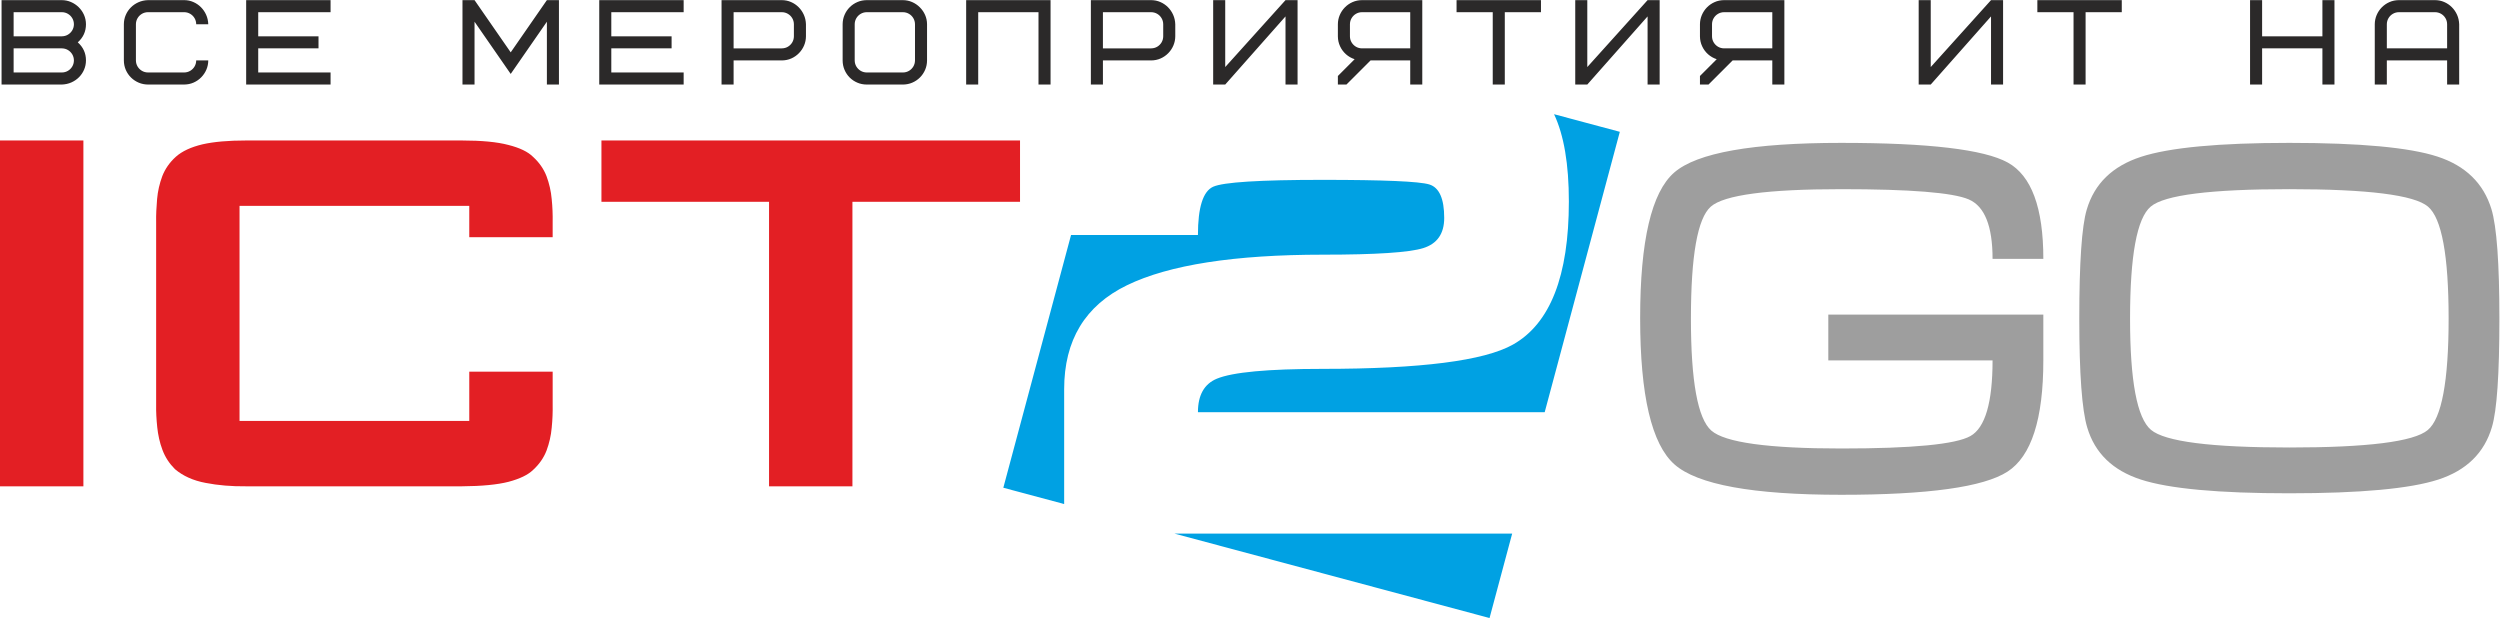
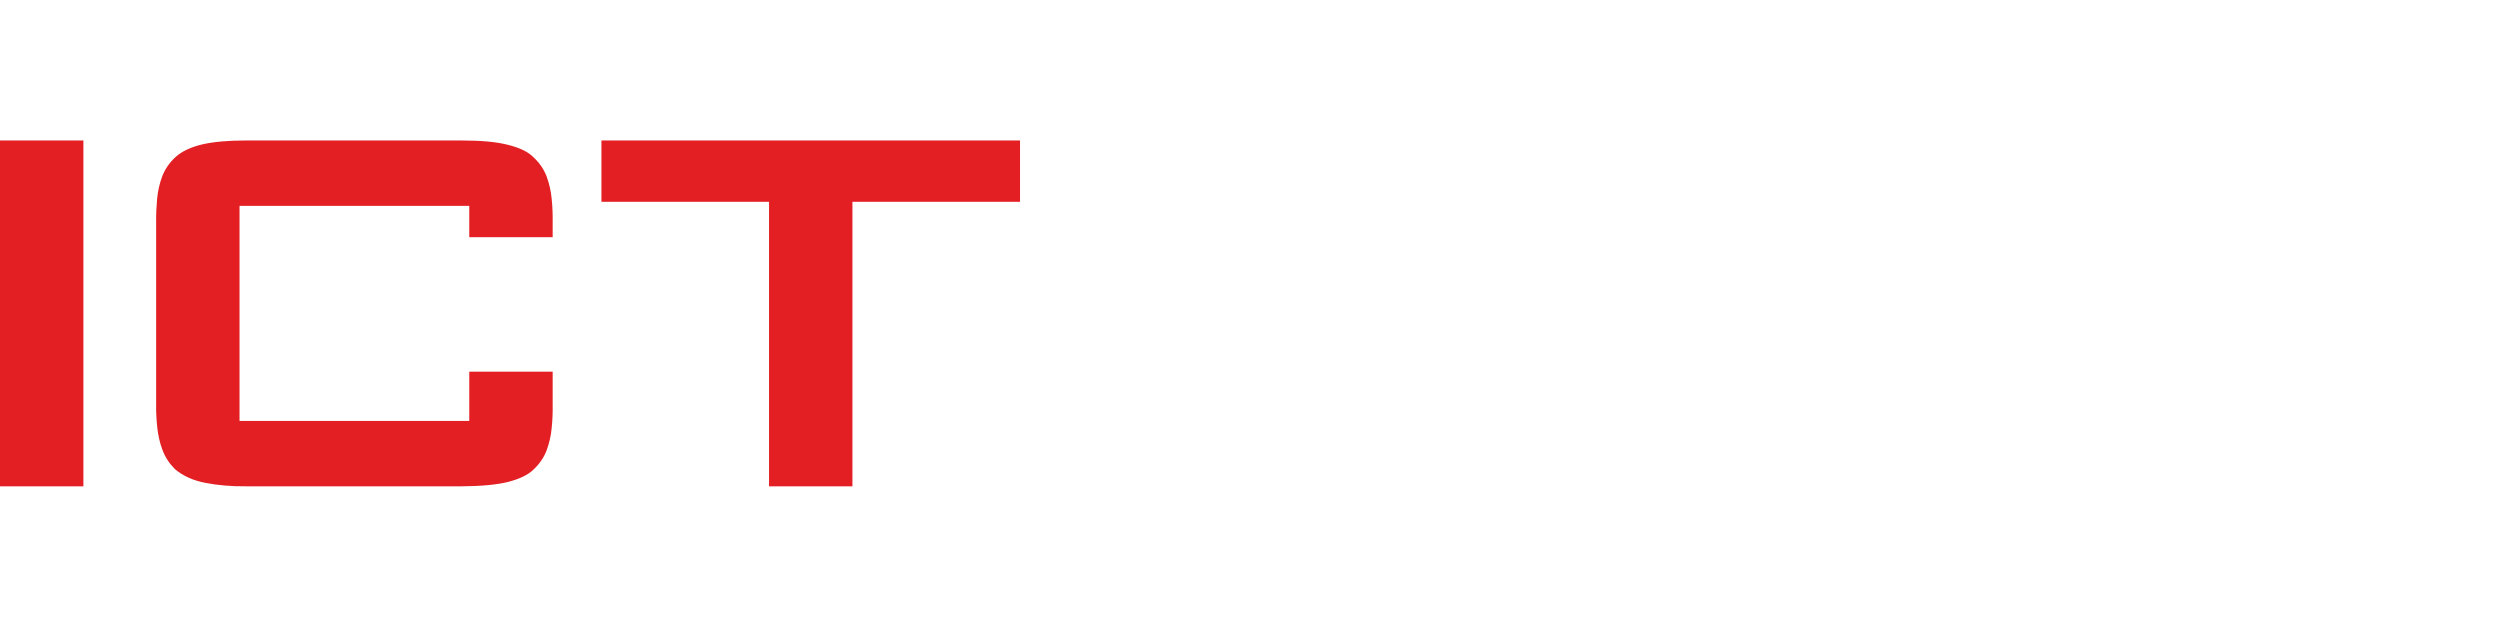
<svg xmlns="http://www.w3.org/2000/svg" viewBox="0 0 371.773 91.907" height="91.907" width="371.773" xml:space="preserve" id="svg2">
  <defs id="defs6" />
  <g transform="matrix(1.333,0,0,-1.333,0,91.907)" id="g10">
    <g transform="scale(0.1)" id="g12">
-       <path id="path14" style="fill:#00a1e3;fill-opacity:1;fill-rule:evenodd;stroke:none" d="m 1807.07,542.418 -73.37,19.66 c 11.01,-23.312 16.52,-55.777 16.52,-97.406 0,-82.981 -20.8,-136.188 -62.41,-159.617 -32.11,-18.063 -102.88,-27.09 -212.32,-27.09 -61.06,0 -100.4,-3.66 -118.04,-10.985 -14.02,-5.855 -21.03,-18.3 -21.03,-37.339 h 386.84 z m -612.2,-115.086 -75.56,-281.98 67.87,-18.188 v 128.102 c 0,54.672 23.41,93.355 70.21,116.054 46.81,22.696 119.74,34.047 218.77,34.047 58.79,0 95.99,2.438 111.59,7.321 15.61,4.882 23.41,16.109 23.41,33.679 0,21.481 -5.54,33.926 -16.62,37.344 -11.08,3.418 -50.77,5.125 -119.05,5.125 -70.1,0 -110.8,-2.563 -122.11,-7.688 -11.3,-5.125 -16.96,-23.062 -16.96,-53.816 z M 1310.25,94.184 1661.73,0 l 25.24,94.184 z" />
      <path id="path16" style="fill:#e31f24;fill-opacity:1;fill-rule:evenodd;stroke:none" d="m 950.965,464.348 h 186.975 v 68.406 H 670.965 V 464.348 H 857.941 V 146.949 h 93.024 z M 523.516,274.816 V 219.914 H 267.227 v 239.871 h 256.289 v -34.922 h 93.035 v 16.68 c 0.144,8.367 -0.16,16.875 -1.074,25.844 -0.762,8.816 -2.735,17.328 -5.778,25.539 -3.183,8.207 -8.203,15.351 -15.047,21.582 -5.625,5.625 -14.742,10.035 -27.363,13.23 -12.461,3.34 -29.828,5.016 -51.988,5.016 H 274.52 c -19.422,0 -35.727,-1.371 -48.493,-4.262 -12.765,-3.035 -22.8,-7.597 -29.945,-13.984 -6.844,-6.231 -11.852,-13.375 -15.047,-21.582 -3.043,-8.211 -5.019,-16.727 -5.777,-25.539 -0.762,-8.969 -1.219,-17.477 -1.063,-25.844 V 238.16 c -0.156,-8.066 0.301,-16.422 1.215,-25.238 0.914,-8.664 2.735,-17.18 5.774,-25.234 3.046,-8.204 7.75,-15.352 13.988,-21.59 8.969,-7.594 20.367,-12.766 34.203,-15.344 13.984,-2.738 28.883,-3.957 45.145,-3.805 h 240.785 c 22.191,0.153 39.523,1.828 51.984,5.016 12.621,3.348 21.738,7.758 27.363,13.223 6.844,6.234 11.864,13.382 15.047,21.589 3.043,8.203 5.016,16.719 5.778,25.539 0.914,8.969 1.218,17.481 1.07,25.844 l 0.004,36.656 z M 93.035,532.754 H 0 V 146.949 h 93.035 v 385.805" />
-       <path id="path18" style="fill:#9e9e9e;fill-opacity:1;fill-rule:nonzero;stroke:none" d="m 1886.39,334.059 c 0,-69.965 7.59,-111.614 22.77,-124.938 15.18,-13.328 63.49,-19.988 144.93,-19.988 79.59,0 127.62,4.625 144.1,13.879 16.47,9.254 24.71,37.39 24.71,84.406 h -183.24 v 51.086 h 239.88 v -51.086 c 0,-65.527 -13.33,-106.895 -39.98,-124.109 -26.65,-17.215 -88.48,-25.825 -185.47,-25.825 -98.47,0 -160.48,11.297 -186.02,33.875 -25.55,22.582 -38.32,77 -38.32,163.258 0,86.254 12.68,140.395 38.04,162.422 25.36,22.024 87.46,33.039 186.3,33.039 97.36,0 159.28,-7.312 185.75,-21.933 26.46,-14.625 39.7,-50.438 39.7,-107.45 h -56.64 c 0,36.649 -8.88,58.766 -26.65,66.356 -17.77,7.59 -65.16,11.383 -142.16,11.383 -82.18,0 -130.68,-6.477 -145.48,-19.434 -14.81,-12.957 -22.22,-54.605 -22.22,-124.941 z m 667.59,-194.907 c -78.85,0 -134.01,5.09 -165.47,15.27 -31.47,10.183 -51.46,29.523 -59.97,58.031 -5.93,19.621 -8.89,60.156 -8.89,121.606 0,62.566 2.78,103.101 8.33,121.609 8.51,28.875 28.69,48.496 60.53,58.859 31.83,10.368 86.99,15.551 165.47,15.551 78.85,0 133.92,-5.09 165.2,-15.273 31.28,-10.18 51.37,-29.707 60.25,-58.578 5.93,-19.622 8.89,-60.344 8.89,-122.168 0,-62.192 -2.78,-102.543 -8.34,-121.051 -8.51,-28.879 -28.5,-48.403 -59.96,-58.586 -31.47,-10.18 -86.82,-15.27 -166.04,-15.27 z m 0,51.086 c 87.37,0 138.82,6.481 154.38,19.438 15.54,12.953 23.32,54.418 23.32,124.383 0,70.336 -7.68,111.984 -23.05,124.941 -15.36,12.957 -66.91,19.434 -154.65,19.434 -87.73,0 -139.28,-6.477 -154.64,-19.434 -15.37,-12.957 -23.05,-54.605 -23.05,-124.941 0,-69.594 7.78,-110.965 23.32,-124.106 15.55,-13.144 67.01,-19.715 154.37,-19.715" />
-       <path id="path20" style="fill:#2b2929;fill-opacity:1;fill-rule:nonzero;stroke:none" d="m 69.004,595.164 c 3.785,0.133 7.309,0.895 10.559,2.332 3.25,1.434 6.098,3.359 8.543,5.828 2.445,2.442 4.348,5.27 5.715,8.473 1.371,3.183 2.062,6.617 2.086,10.269 0,4.036 -0.762,7.735 -2.309,11.098 -1.524,3.363 -3.809,6.387 -6.836,9.082 3.027,2.692 5.312,5.715 6.836,9.078 1.547,3.364 2.309,7.063 2.309,11.098 -0.024,3.769 -0.762,7.266 -2.219,10.516 -1.434,3.226 -3.43,6.078 -5.941,8.542 -2.512,2.446 -5.356,4.372 -8.586,5.739 -3.207,1.39 -6.594,2.086 -10.156,2.109 H 1.742 v -94.164 z m 0,40.356 c 2.488,-0.024 4.754,-0.653 6.769,-1.84 2.039,-1.211 3.633,-2.825 4.844,-4.84 1.188,-2.02 1.812,-4.285 1.836,-6.774 -0.023,-2.488 -0.648,-4.753 -1.836,-6.769 -1.211,-2.02 -2.805,-3.633 -4.844,-4.844 -2.016,-1.187 -4.281,-1.816 -6.769,-1.836 H 15.195 v 26.903 z m -53.809,40.355 h 53.809 c 2.488,-0.023 4.754,-0.652 6.769,-1.84 2.039,-1.211 3.633,-2.801 4.844,-4.84 1.188,-2.019 1.812,-4.285 1.836,-6.773 -0.023,-2.488 -0.648,-4.754 -1.836,-6.77 -1.211,-2.015 -2.805,-3.632 -4.844,-4.843 -2.016,-1.188 -4.281,-1.817 -6.769,-1.84 H 15.195 Z m 149.891,13.453 c -3.789,-0.113 -7.309,-0.898 -10.563,-2.332 -3.25,-1.437 -6.093,-3.363 -8.539,-5.832 -2.445,-2.441 -4.351,-5.266 -5.718,-8.473 -1.368,-3.183 -2.063,-6.613 -2.086,-10.269 v -40.356 c 0.023,-3.808 0.761,-7.351 2.175,-10.628 1.438,-3.25 3.387,-6.094 5.875,-8.516 2.489,-2.445 5.36,-4.328 8.586,-5.695 3.207,-1.348 6.637,-2.043 10.27,-2.063 h 40.355 c 3.789,0.02 7.309,0.762 10.563,2.195 3.246,1.434 6.098,3.407 8.539,5.918 2.445,2.489 4.348,5.36 5.719,8.567 1.367,3.226 2.062,6.636 2.082,10.222 h -13.449 c -0.024,-2.488 -0.653,-4.753 -1.84,-6.769 -1.211,-2.02 -2.801,-3.633 -4.844,-4.844 -2.016,-1.187 -4.281,-1.816 -6.77,-1.836 h -40.355 c -2.488,0.02 -4.754,0.649 -6.77,1.836 -2.019,1.211 -3.632,2.824 -4.847,4.844 -1.188,2.016 -1.813,4.281 -1.836,6.769 v 40.356 c 0.023,2.488 0.648,4.754 1.836,6.773 1.215,2.039 2.828,3.629 4.847,4.84 2.016,1.188 4.282,1.817 6.77,1.84 h 40.355 c 2.489,-0.023 4.754,-0.652 6.77,-1.84 2.043,-1.211 3.633,-2.801 4.844,-4.84 1.187,-2.019 1.816,-4.285 1.84,-6.773 h 13.449 c -0.133,3.769 -0.895,7.266 -2.352,10.516 -1.433,3.226 -3.387,6.078 -5.851,8.542 -2.465,2.446 -5.293,4.372 -8.477,5.739 -3.184,1.39 -6.59,2.086 -10.223,2.109 z M 288.07,675.875 h 80.715 v 13.453 h -94.164 v -94.164 h 94.164 v 13.453 H 288.07 v 26.903 h 67.262 v 13.449 H 288.07 Z M 569.742,607 l 40.36,58.25 v -70.086 h 13.453 v 94.164 h -13.453 l -40.36,-58.246 -40.355,58.246 h -13.449 v -94.164 h 13.449 v 70.086 z m 112.227,68.875 h 80.711 v 13.453 h -94.164 v -94.164 h 94.164 v 13.453 h -80.711 v 26.903 h 67.258 v 13.449 h -67.258 z m 203.699,-26.906 c -0.023,-2.489 -0.648,-4.75 -1.836,-6.77 -1.211,-2.015 -2.805,-3.633 -4.844,-4.844 -2.015,-1.187 -4.281,-1.812 -6.769,-1.835 h -53.813 v 40.355 h 53.813 c 2.488,-0.023 4.754,-0.652 6.769,-1.84 2.039,-1.211 3.633,-2.801 4.844,-4.84 1.188,-2.019 1.813,-4.285 1.836,-6.773 z m 13.453,13.453 c -0.133,3.769 -0.894,7.266 -2.351,10.516 -1.438,3.226 -3.387,6.078 -5.856,8.542 -2.465,2.446 -5.289,4.372 -8.476,5.739 -3.18,1.39 -6.59,2.086 -10.219,2.109 h -67.262 v -94.164 h 13.449 v 26.902 h 53.813 c 3.785,0.024 7.304,0.762 10.558,2.196 3.25,1.437 6.098,3.41 8.543,5.922 2.446,2.488 4.348,5.359 5.715,8.566 1.367,3.227 2.063,6.633 2.086,10.219 z m 121.649,-40.356 c -0.03,-2.488 -0.66,-4.753 -1.84,-6.769 -1.22,-2.02 -2.8,-3.633 -4.85,-4.844 -2.01,-1.187 -4.28,-1.816 -6.77,-1.836 h -40.357 c -2.484,0.02 -4.75,0.649 -6.769,1.836 -2.016,1.211 -3.629,2.824 -4.844,4.844 -1.188,2.016 -1.813,4.281 -1.836,6.769 v 40.356 c 0.023,2.488 0.648,4.754 1.836,6.773 1.215,2.039 2.828,3.629 4.844,4.84 2.019,1.188 4.285,1.817 6.769,1.84 h 40.357 c 2.49,-0.023 4.76,-0.652 6.77,-1.84 2.05,-1.211 3.63,-2.801 4.85,-4.84 1.18,-2.019 1.81,-4.285 1.84,-6.773 z m 13.44,40.356 c -0.01,3.699 -0.76,7.152 -2.19,10.402 -1.44,3.231 -3.41,6.078 -5.9,8.543 -2.51,2.488 -5.35,4.418 -8.58,5.832 -3.23,1.387 -6.64,2.106 -10.23,2.129 h -40.357 c -3.723,-0.023 -7.191,-0.742 -10.445,-2.129 -3.227,-1.394 -6.098,-3.32 -8.543,-5.765 -2.465,-2.465 -4.395,-5.313 -5.781,-8.563 -1.395,-3.226 -2.11,-6.726 -2.133,-10.449 v -40.356 c 0.023,-3.765 0.719,-7.261 2.109,-10.492 1.367,-3.25 3.293,-6.097 5.738,-8.566 2.469,-2.442 5.313,-4.371 8.567,-5.738 3.226,-1.391 6.726,-2.086 10.488,-2.106 h 40.357 c 3.72,0.02 7.22,0.738 10.45,2.129 3.25,1.391 6.1,3.316 8.56,5.785 2.45,2.442 4.38,5.313 5.77,8.539 1.39,3.25 2.11,6.727 2.12,10.449 z M 1172,689.328 h -94.16 v -94.164 h 13.45 v 80.711 h 67.26 V 595.164 H 1172 Z m 125.68,-40.359 c -0.02,-2.489 -0.65,-4.75 -1.84,-6.77 -1.21,-2.015 -2.8,-3.633 -4.84,-4.844 -2.02,-1.187 -4.29,-1.812 -6.77,-1.835 h -53.81 v 40.355 h 53.81 c 2.48,-0.023 4.75,-0.652 6.77,-1.84 2.04,-1.211 3.63,-2.801 4.84,-4.84 1.19,-2.019 1.82,-4.285 1.84,-6.773 z m 13.45,13.453 c -0.13,3.769 -0.9,7.266 -2.35,10.516 -1.44,3.226 -3.39,6.078 -5.85,8.542 -2.47,2.446 -5.29,4.372 -8.48,5.739 -3.18,1.39 -6.59,2.086 -10.22,2.109 h -67.26 v -94.164 h 13.45 v 26.902 h 53.81 c 3.79,0.024 7.31,0.762 10.56,2.196 3.25,1.437 6.09,3.41 8.54,5.922 2.44,2.488 4.35,5.359 5.71,8.566 1.37,3.227 2.07,6.633 2.09,10.219 z m 42.28,-67.258 h 13.45 l 67.26,76.004 v -76.004 h 13.45 v 94.164 h -13.45 l -67.26,-74.66 v 74.66 h -13.45 z m 152.58,67.258 c 0.02,2.488 0.65,4.754 1.84,6.773 1.21,2.039 2.82,3.629 4.84,4.84 2.02,1.188 4.28,1.817 6.77,1.84 h 53.81 V 635.52 h -53.81 c -2.49,0.023 -4.75,0.648 -6.77,1.835 -2.02,1.211 -3.63,2.829 -4.84,4.844 -1.19,2.02 -1.82,4.281 -1.84,6.77 z m 23,-40.356 h 44.26 v -26.902 h 13.45 v 94.164 h -67.26 c -3.79,-0.023 -7.31,-0.765 -10.56,-2.199 -3.25,-1.434 -6.1,-3.406 -8.54,-5.895 -2.45,-2.511 -4.35,-5.359 -5.72,-8.586 -1.37,-3.23 -2.06,-6.64 -2.08,-10.226 v -13.453 c 0.02,-4.012 0.85,-7.731 2.46,-11.16 1.59,-3.434 3.81,-6.395 6.59,-8.883 2.81,-2.485 6.04,-4.324 9.64,-5.512 l -18.69,-18.703 v -9.547 h 9.55 z m 190.12,53.809 v 13.453 h -94.17 v -13.453 h 40.36 v -80.711 h 13.45 v 80.711 z m 38.23,-80.711 h 13.45 l 67.26,76.004 v -76.004 h 13.46 v 94.164 h -13.46 l -67.26,-74.66 v 74.66 h -13.45 z m 152.59,67.258 c 0.02,2.488 0.65,4.754 1.84,6.773 1.21,2.039 2.82,3.629 4.84,4.84 2.02,1.188 4.28,1.817 6.77,1.84 h 53.8 V 635.52 h -53.8 c -2.49,0.023 -4.75,0.648 -6.77,1.835 -2.02,1.211 -3.63,2.829 -4.84,4.844 -1.19,2.02 -1.82,4.281 -1.84,6.77 z m 23,-40.356 h 44.25 v -26.902 h 13.46 v 94.164 h -67.26 c -3.79,-0.023 -7.31,-0.765 -10.56,-2.199 -3.25,-1.434 -6.1,-3.406 -8.55,-5.895 -2.44,-2.511 -4.34,-5.359 -5.71,-8.586 -1.37,-3.23 -2.06,-6.64 -2.09,-10.226 v -13.453 c 0.03,-4.012 0.85,-7.731 2.47,-11.16 1.59,-3.434 3.81,-6.395 6.59,-8.883 2.81,-2.485 6.03,-4.324 9.64,-5.512 l -18.7,-18.703 v -9.547 h 9.55 z m 207.55,-26.902 h 13.45 l 67.26,76.004 v -76.004 h 13.45 v 94.164 h -13.45 l -67.26,-74.66 v 74.66 h -13.45 z m 226.57,80.711 v 13.453 h -94.17 v -13.453 h 40.36 v -80.711 h 13.45 v 80.711 z m 156.56,13.453 h -13.45 v -94.164 h 13.45 v 40.356 h 67.27 v -40.356 h 13.45 v 94.164 h -13.45 v -40.359 h -67.27 z m 192.94,-13.453 c 2.49,-0.023 4.76,-0.652 6.77,-1.84 2.04,-1.211 3.64,-2.801 4.85,-4.84 1.19,-2.019 1.81,-4.285 1.83,-6.773 V 635.52 h -67.25 v 26.902 c 0.02,2.488 0.64,4.754 1.84,6.773 1.2,2.039 2.82,3.629 4.84,4.84 2.02,1.188 4.28,1.817 6.77,1.84 z m 26.91,-13.453 c -0.14,3.769 -0.9,7.266 -2.35,10.516 -1.44,3.226 -3.39,6.078 -5.86,8.542 -2.46,2.446 -5.29,4.372 -8.47,5.739 -3.19,1.39 -6.59,2.086 -10.23,2.109 h -40.35 c -3.79,-0.023 -7.31,-0.765 -10.56,-2.199 -3.25,-1.434 -6.1,-3.406 -8.55,-5.895 -2.44,-2.511 -4.34,-5.359 -5.71,-8.586 -1.37,-3.23 -2.06,-6.64 -2.09,-10.226 v -67.258 h 13.46 v 26.902 H 2730 v -26.902 h 13.46 v 67.258" />
    </g>
  </g>
</svg>